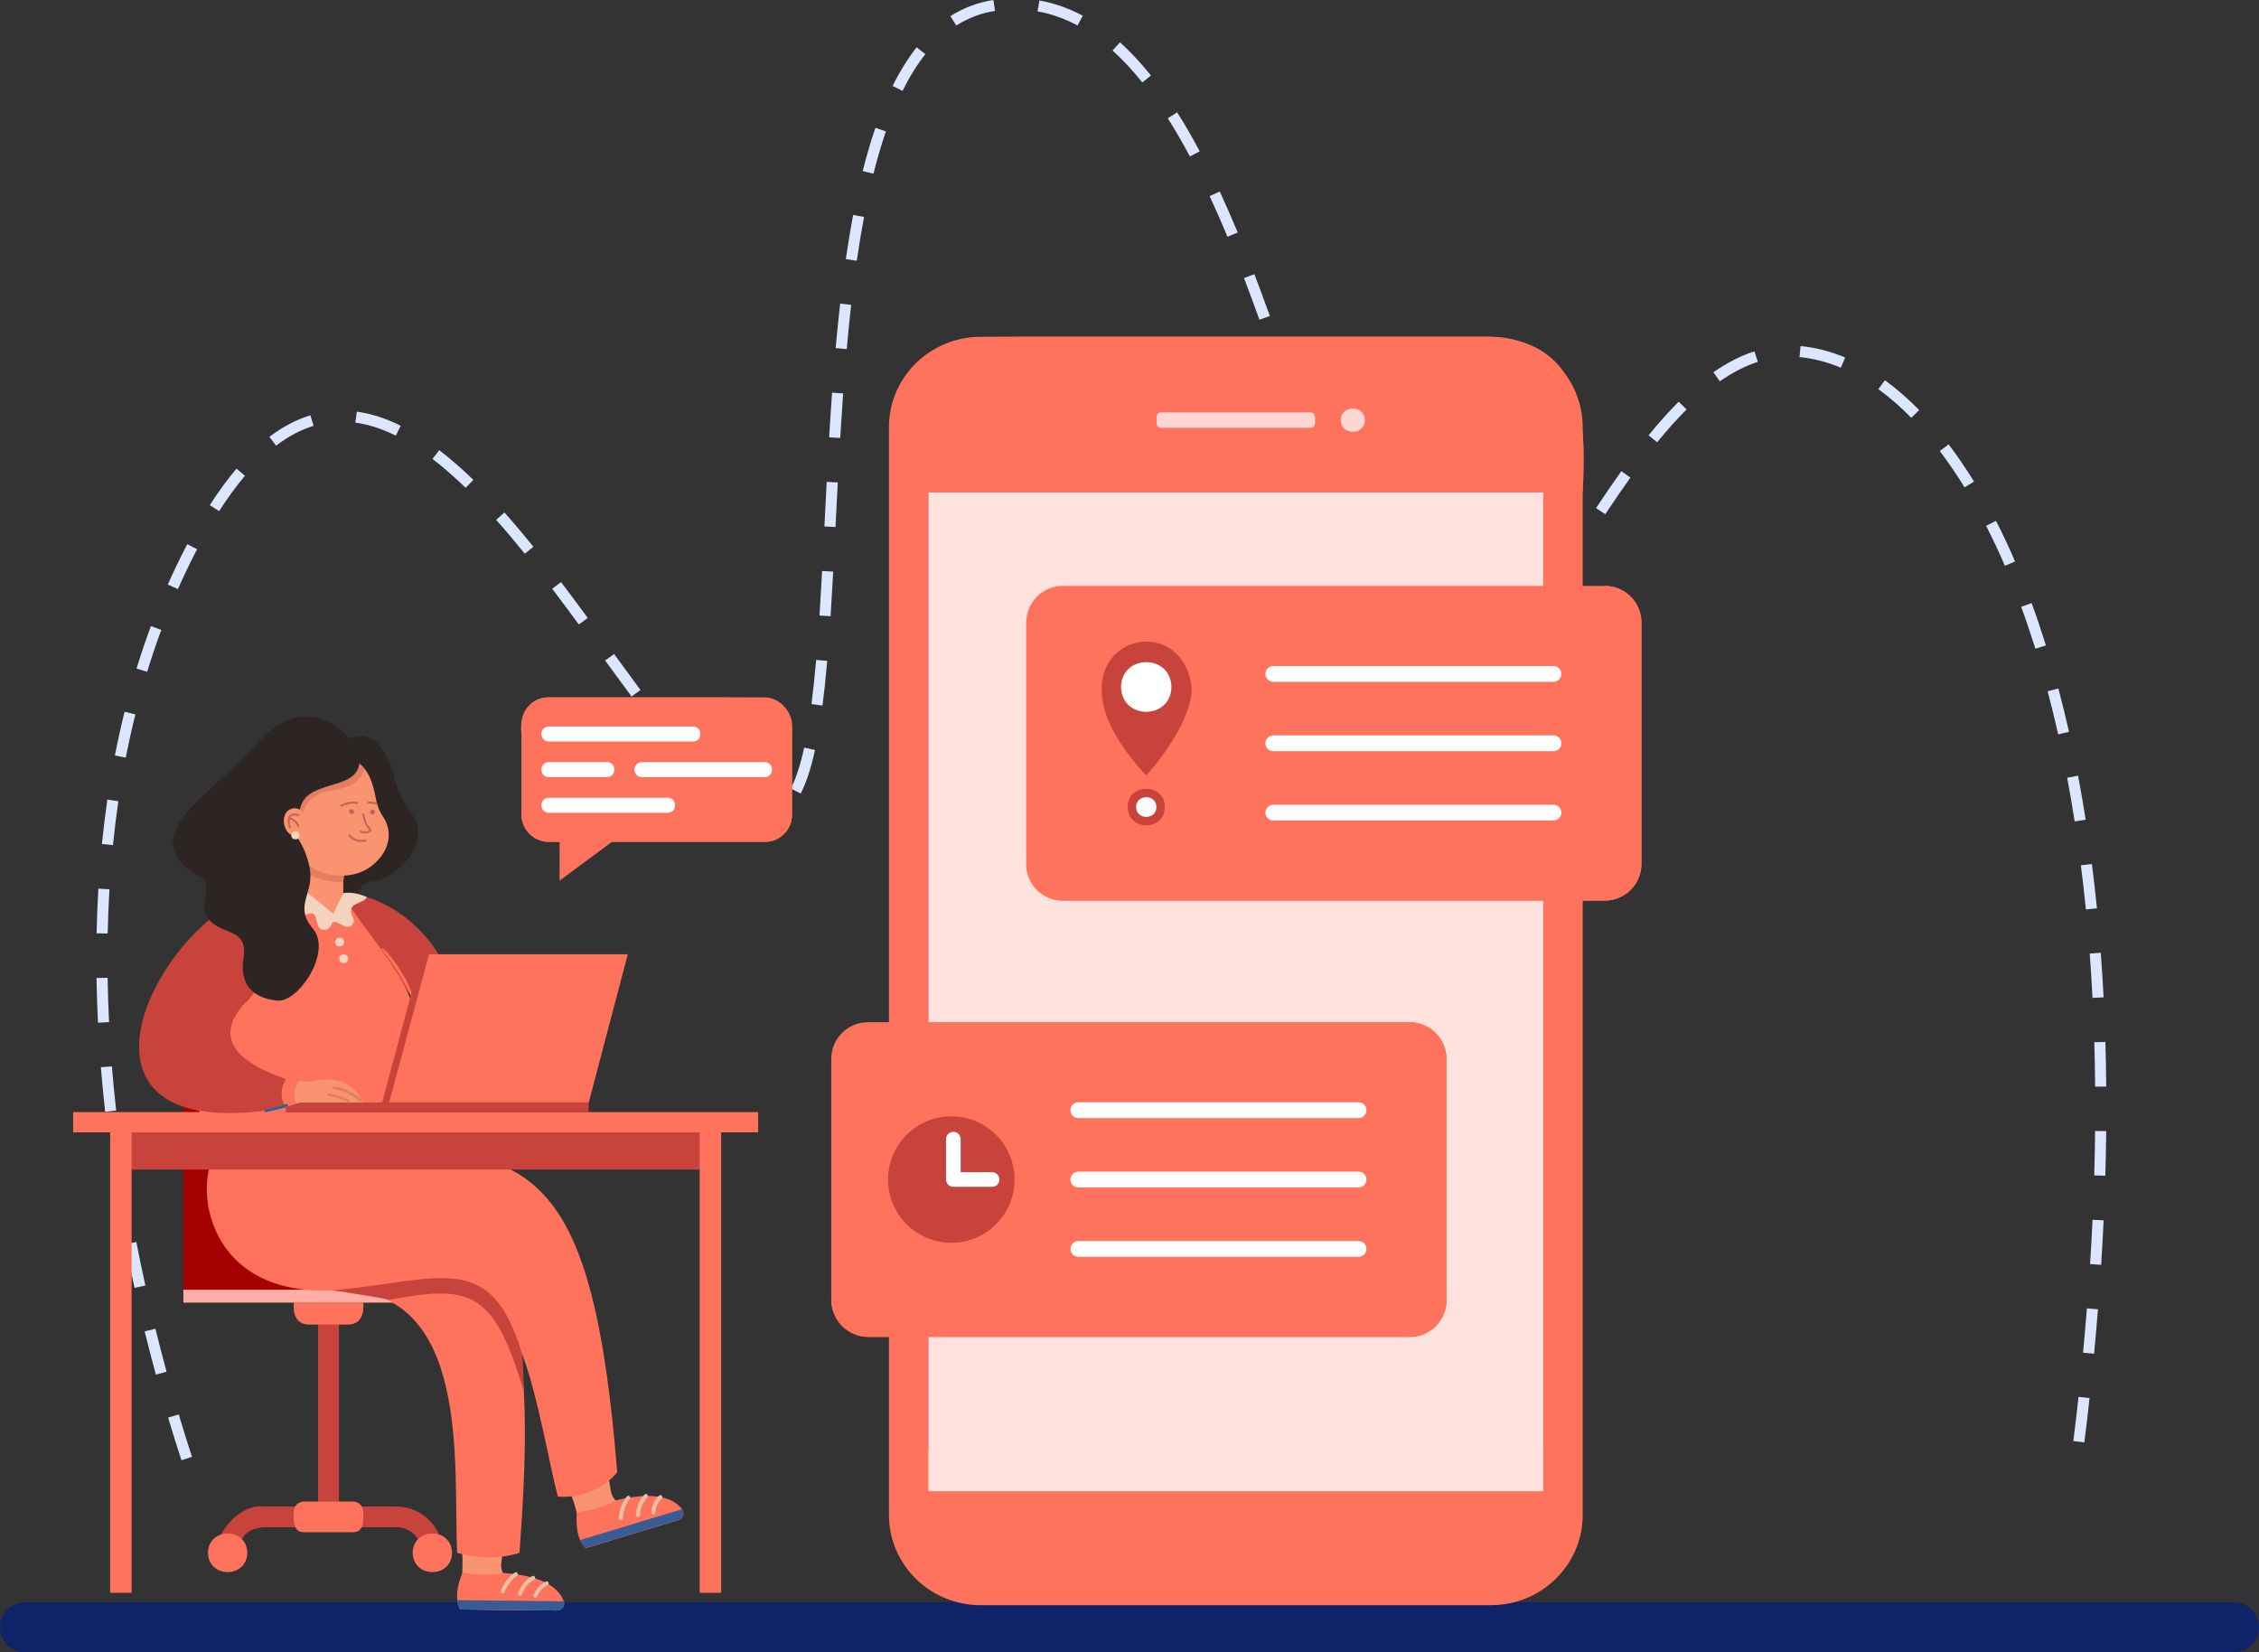
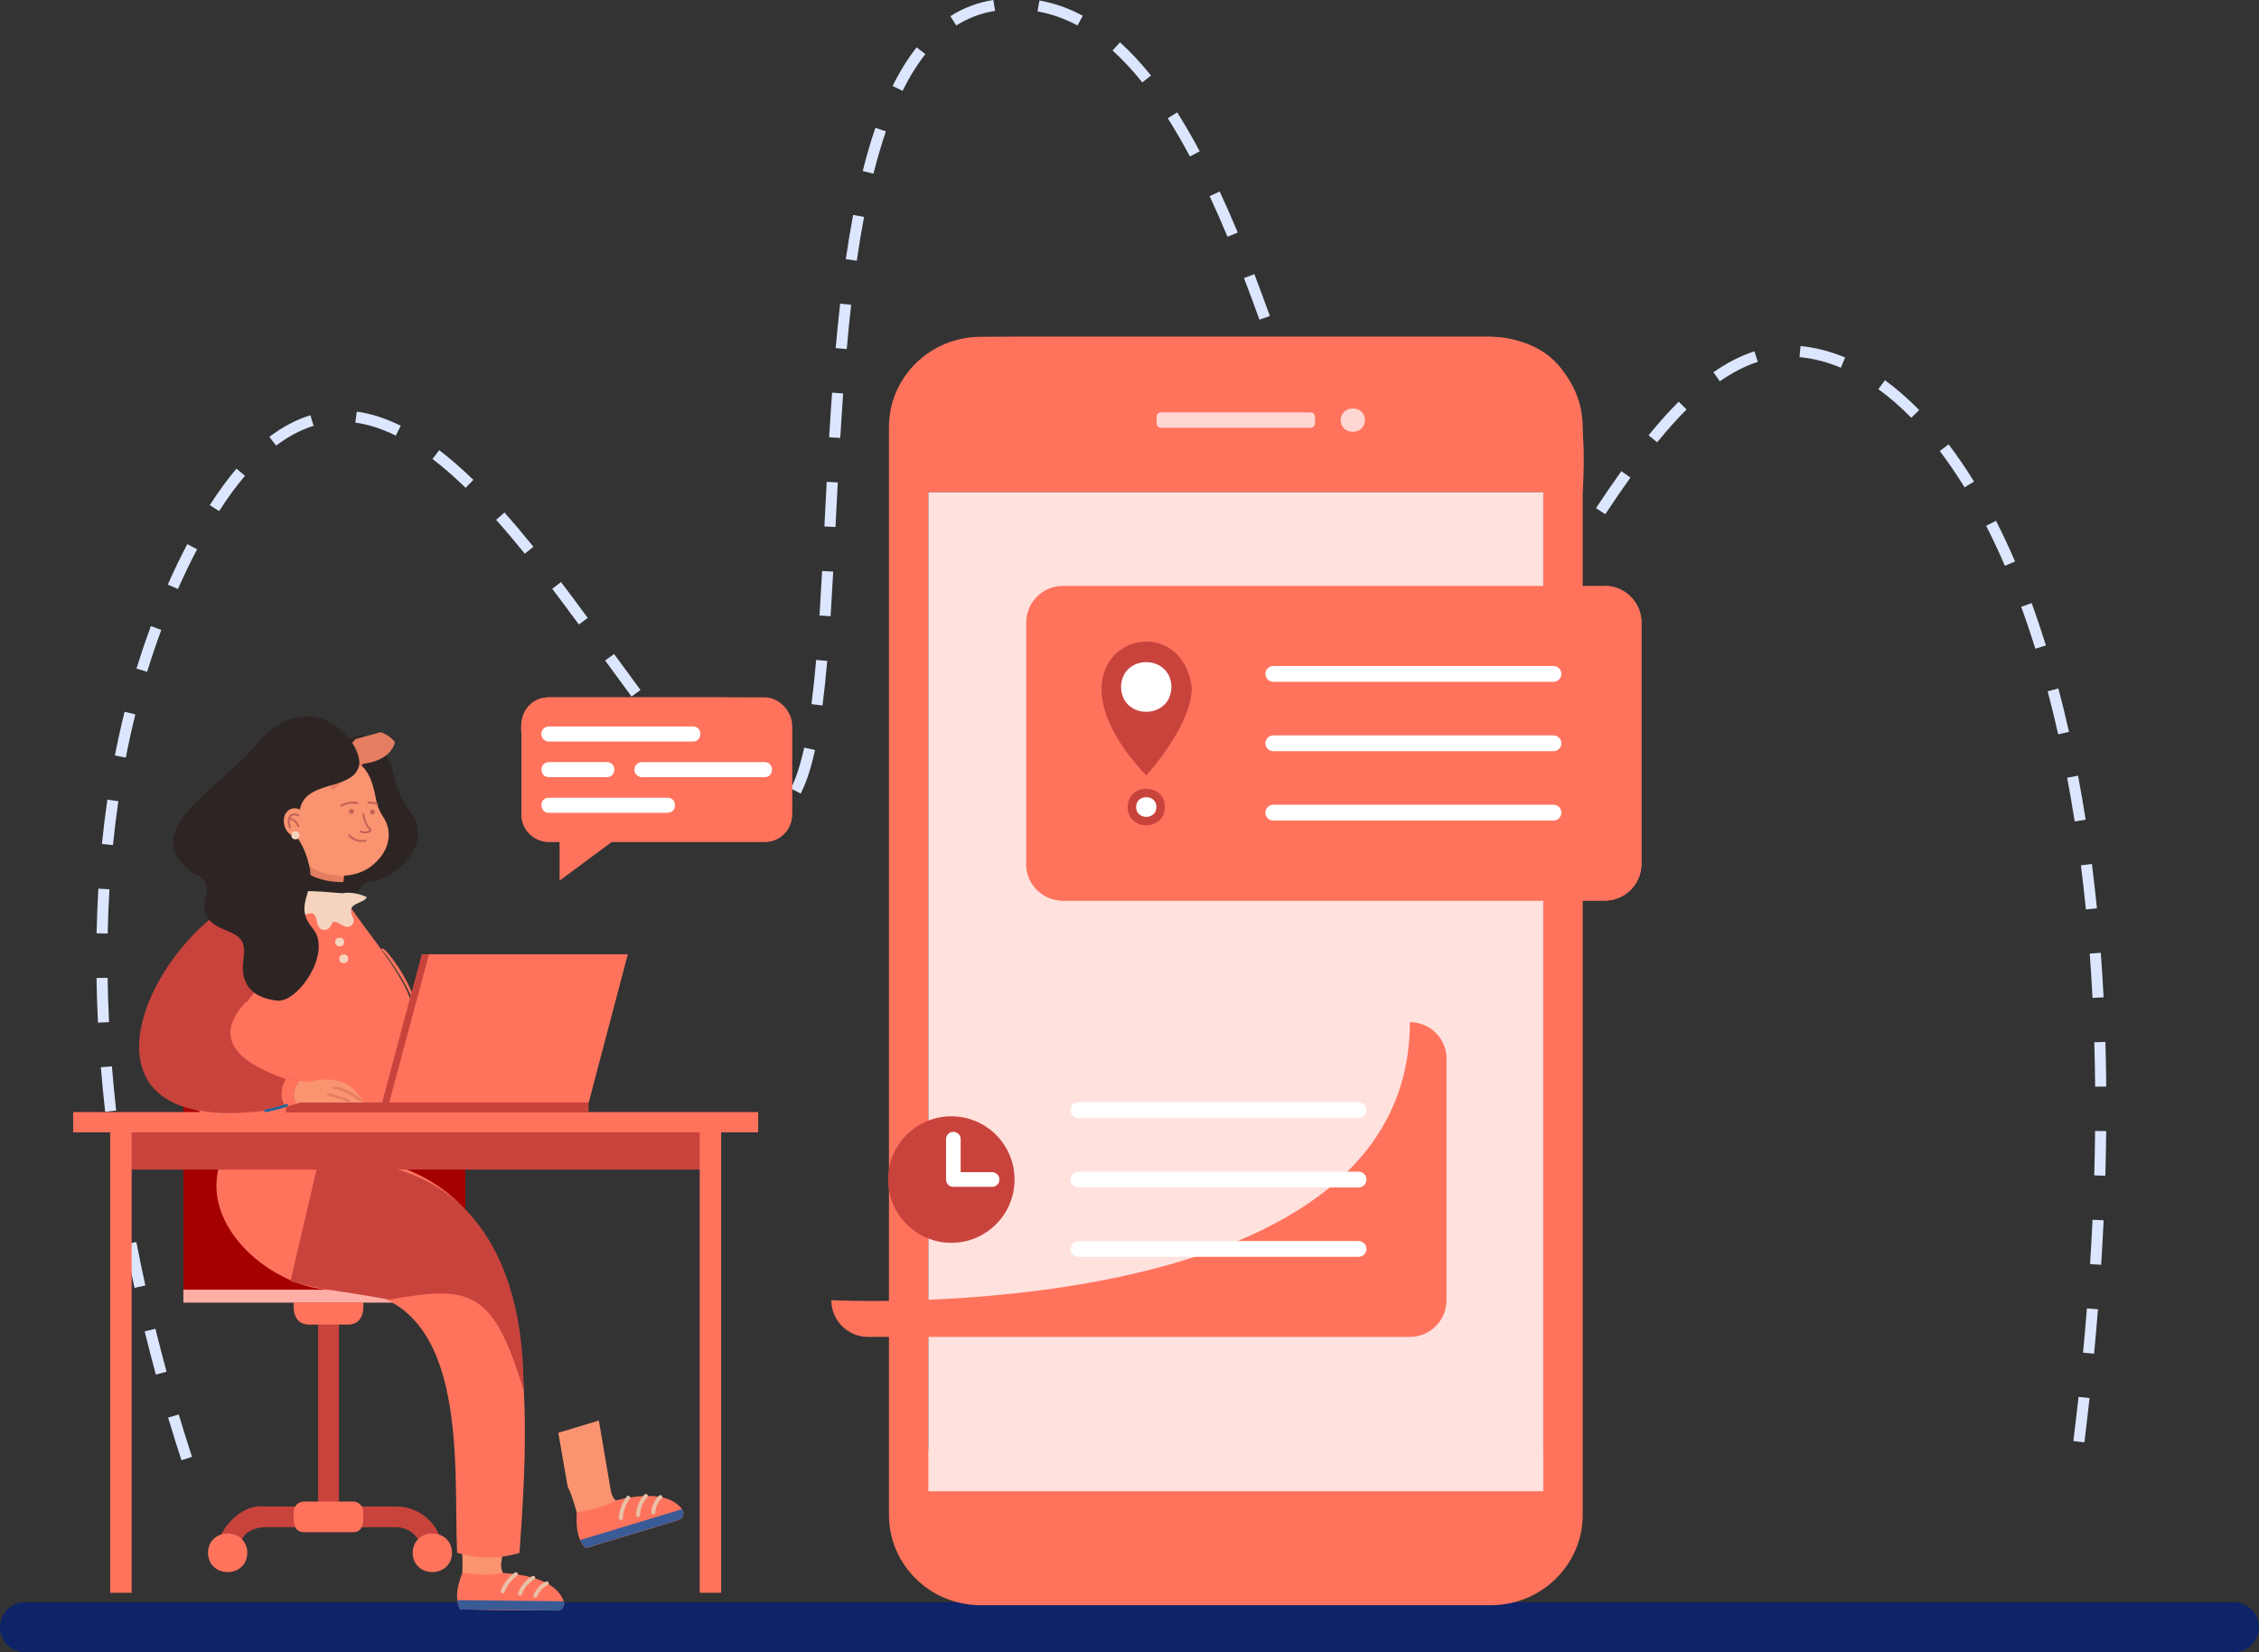
<svg xmlns="http://www.w3.org/2000/svg" id="Layer_2" data-name="Layer 2" viewBox="0 0 641.5 469.14">
  <rect x="0" y="0" width="641.5" height="469.14" fill="#333333" stroke="none" />
  <defs>
    <style>
      .cls-1 {
        fill: #23659b;
      }

      .cls-2 {
        fill: #f99370;
      }

      .cls-3 {
        fill: #ffe1de;
      }

      .cls-4 {
        fill: #395b96;
      }

      .cls-5 {
        fill: #ff735d;
      }

      .cls-6 {
        fill: #c9433d;
      }

      .cls-7 {
        fill: #f4d4be;
      }

      .cls-8 {
        fill: #dce6ff;
      }

      .cls-9 {
        fill: #2d2523;
      }

      .cls-10 {
        fill: #fff;
      }

      .cls-11 {
        fill: #e8c0a6;
      }

      .cls-12 {
        fill: #a50000;
      }

      .cls-13 {
        fill: #c19480;
      }

      .cls-14 {
        fill: #ffaea6;
      }

      .cls-15 {
        fill: #c16256;
      }

      .cls-16 {
        fill: #0e2368;
      }

      .cls-17 {
        fill: #e57d61;
      }

      .cls-18 {
        fill: #ffd6d2;
      }
    </style>
  </defs>
  <g id="Layer_1-2" data-name="Layer 1">
    <g>
      <path class="cls-16" d="M634.39,469.14H7.1c-3.92,0-7.1-3.18-7.1-7.1h0c0-3.92,3.18-7.1,7.1-7.1h627.29c3.92,0,7.1,3.18,7.1,7.1h0c0,3.92-3.18,7.1-7.1,7.1Z" />
      <g>
        <g id="_7" data-name="7">
          <path class="cls-8" d="M51.53,414.62c-1.29-3.93-2.56-8.01-3.79-12.11l3.02-.89c1.22,4.08,2.48,8.13,3.76,12.03l-3,.97ZM591.91,409.54l-3.13-.38c.52-4.19,1.01-8.4,1.47-12.53l3.13.34c-.45,4.14-.95,8.37-1.47,12.57ZM44.26,390.31c-1.1-4.06-2.17-8.19-3.18-12.28l3.06-.75c1,4.07,2.06,8.17,3.16,12.2l-3.04.82ZM594.67,384.37l-3.14-.3c.4-4.2.77-8.43,1.1-12.57l3.14.25c-.33,4.15-.7,8.39-1.1,12.61ZM38.2,365.68c-.91-4.13-1.78-8.31-2.57-12.42l3.09-.6c.79,4.08,1.65,8.24,2.56,12.34l-3.08.67ZM596.68,359.13l-3.15-.2c.27-4.2.5-8.44.7-12.59l3.15.15c-.2,4.17-.43,8.43-.7,12.64ZM33.37,340.78c-.7-4.18-1.35-8.4-1.93-12.54l3.12-.43c.57,4.11,1.22,8.3,1.92,12.45l-3.11.52ZM597.86,333.83l-3.15-.09c.12-4.22.21-8.46.25-12.61l3.15.03c-.04,4.17-.13,8.43-.25,12.66ZM29.86,315.66c-.47-4.22-.88-8.47-1.22-12.63l3.14-.25c.33,4.12.74,8.34,1.21,12.54l-3.13.35ZM594.97,308.53c-.04-4.22-.12-8.46-.24-12.6l3.15-.09c.12,4.16.2,8.42.24,12.67l-3.15.03ZM27.82,290.37c-.21-4.25-.35-8.52-.41-12.68l3.15-.05c.06,4.13.2,8.36.41,12.58l-3.15.15ZM594.22,283.33c-.22-4.22-.48-8.45-.79-12.57l3.14-.23c.31,4.15.58,8.41.8,12.65l-3.15.16ZM30.58,265.06l-3.15-.06c.09-4.26.26-8.53.5-12.68l3.15.18c-.24,4.12-.41,8.34-.5,12.56ZM592.34,258.21c-.42-4.22-.9-8.43-1.42-12.51l3.13-.39c.52,4.12,1,8.35,1.43,12.6l-3.14.31ZM32.08,239.96l-3.14-.31c.43-4.24.95-8.49,1.55-12.61l3.12.45c-.59,4.08-1.11,8.27-1.53,12.47ZM589.16,233.23c-.66-4.19-1.38-8.36-2.14-12.4l3.1-.58c.77,4.07,1.5,8.28,2.16,12.5l-3.11.48ZM216.45,232.79c-4.38-.69-7.55-2.67-11.93-6.1l1.99-2.43c3.84,3,6.62,4.79,10.28,5.41l-.34,3.12ZM227.39,225.32l-2.81-1.43c1.44-2.81,2.72-6.72,3.79-11.61l3.08.67c-1.15,5.22-2.48,9.27-4.06,12.36ZM195.27,217.68c-2.51-2.78-5.19-5.99-8.2-9.8l2.48-1.94c2.97,3.75,5.61,6.91,8.07,9.64l-2.34,2.1ZM35.72,215.11l-3.09-.6c.82-4.19,1.74-8.37,2.75-12.42l3.06.75c-.99,4-1.91,8.12-2.71,12.26ZM584.47,208.5c-.93-4.15-1.94-8.26-2.99-12.22l3.05-.8c1.06,4,2.08,8.15,3.02,12.33l-3.07.69ZM233.57,200.32l-3.13-.4c.48-3.75.92-7.85,1.33-12.54l3.14.27c-.41,4.74-.85,8.88-1.34,12.67ZM179.35,197.77c-2.56-3.45-5.22-7.09-7.51-10.23l2.55-1.84c2.28,3.14,4.94,6.77,7.49,10.21l-2.53,1.87ZM410.07,197.51c-2.45,0-4.86-.73-7.16-2.17l1.68-2.66c3.45,2.17,6.84,2.17,10.5.44l1.36,2.83c-2.17,1.03-4.31,1.55-6.38,1.55ZM41.78,190.75l-3.01-.92c1.25-4.08,2.63-8.13,4.08-12.06l2.96,1.09c-1.44,3.87-2.79,7.86-4.02,11.88ZM426.75,187.76l-2.32-2.13c2.39-2.58,4.95-5.76,7.83-9.72l2.55,1.84c-2.95,4.07-5.59,7.34-8.07,10.01ZM393.95,185.6c-2.04-3.13-4.06-6.82-6.18-11.28l2.85-1.34c2.06,4.33,4.01,7.9,5.97,10.92l-2.64,1.71ZM578,184.21c-1.27-4.07-2.62-8.07-4.03-11.9l2.96-1.08c1.42,3.88,2.79,7.93,4.07,12.04l-3.01.93ZM164.37,177.31c-2.88-3.92-5.29-7.15-7.56-10.14l2.51-1.89c2.29,3.01,4.7,6.24,7.59,10.18l-2.54,1.85ZM235.86,174.97l-3.14-.2c.24-3.68.48-7.81.74-12.64l3.15.17c-.26,4.84-.51,8.98-.74,12.67ZM50.53,167.25l-2.88-1.27c1.73-3.9,3.57-7.73,5.53-11.48l2.79,1.45c-1.93,3.69-3.74,7.46-5.44,11.3ZM442.04,167.25l-2.63-1.72c2.24-3.39,4.55-6.98,6.89-10.61l2.65,1.7c-2.35,3.64-4.66,7.24-6.91,10.64ZM382.7,162.6c-1.43-3.57-2.9-7.46-4.51-11.89l2.96-1.06c1.6,4.4,3.06,8.26,4.47,11.8l-2.93,1.16ZM569.34,160.65c-1.69-3.93-3.49-7.75-5.33-11.35l2.81-1.42c1.87,3.66,3.69,7.54,5.41,11.54l-2.9,1.24ZM149.03,157.22c-2.86-3.54-5.52-6.68-8.14-9.62l2.36-2.08c2.65,2.98,5.34,6.16,8.23,9.73l-2.45,1.97ZM237.26,149.64l-3.15-.16c.21-4.19.42-8.39.65-12.66l3.15.16c-.22,4.27-.44,8.46-.65,12.65ZM455.86,146l-2.63-1.73c2.63-3.97,4.99-7.4,7.2-10.49l2.57,1.82c-2.19,3.06-4.52,6.47-7.14,10.4ZM62.23,145.12l-2.66-1.69c2.48-3.86,5.03-7.35,7.59-10.37l2.41,2.03c-2.47,2.91-4.94,6.29-7.34,10.03ZM373.98,138.73c-1.45-4.22-2.86-8.44-4.06-12.01l2.99-.99c1.19,3.57,2.61,7.78,4.05,11.99l-2.98,1.01ZM132.23,138.51c-3.22-3.12-6.39-5.88-9.41-8.2l1.92-2.49c3.12,2.39,6.38,5.23,9.69,8.44l-2.2,2.25ZM557.89,138.38c-2.26-3.67-4.63-7.14-7.04-10.32l2.51-1.89c2.47,3.26,4.9,6.81,7.21,10.57l-2.69,1.64ZM78.41,126.54l-1.91-2.5c3.76-2.86,7.68-4.92,11.64-6.13l.92,3c-3.6,1.1-7.19,2.99-10.65,5.62ZM470.6,125.58l-2.45-1.98c2.96-3.63,5.76-6.76,8.56-9.55l2.23,2.22c-2.73,2.72-5.46,5.77-8.34,9.31ZM238.61,124.35l-3.15-.19c.27-4.56.54-8.71.83-12.67l3.14.22c-.28,3.95-.55,8.08-.83,12.63ZM112.4,123.69c-3.93-1.95-7.8-3.19-11.5-3.7l.43-3.11c4.04.55,8.23,1.9,12.47,4l-1.4,2.81ZM542.75,118.62c-3.03-3.1-6.18-5.83-9.34-8.12l1.86-2.54c3.3,2.4,6.58,5.25,9.74,8.47l-2.26,2.19ZM365.9,114.71c-1.57-4.67-2.86-8.48-4.07-11.98l2.98-1.02c1.21,3.51,2.5,7.33,4.07,12.01l-2.99,1ZM488.38,108.26l-1.81-2.57c3.88-2.7,7.79-4.7,11.64-5.94l.97,2.99c-3.55,1.15-7.18,3.01-10.8,5.53ZM522.76,104.41c-3.9-1.64-7.85-2.65-11.74-3.02l.29-3.13c4.21.39,8.47,1.49,12.67,3.25l-1.22,2.89ZM240.45,99.12l-3.14-.28c.39-4.4.82-8.66,1.27-12.64l3.13.35c-.45,3.96-.87,8.19-1.26,12.57ZM357.65,90.78c-1.52-4.23-2.96-8.1-4.39-11.83l2.94-1.12c1.44,3.75,2.88,7.64,4.41,11.89l-2.97,1.06ZM243.31,74.03l-3.12-.45c.64-4.39,1.34-8.62,2.08-12.56l3.1.58c-.74,3.9-1.43,8.08-2.06,12.43ZM348.58,67.23c-1.69-4.06-3.4-7.94-5.07-11.54l2.86-1.32c1.69,3.64,3.41,7.56,5.12,11.65l-2.91,1.2ZM248.05,49.32l-3.06-.76c1.1-4.38,2.31-8.51,3.6-12.27l2.98,1.02c-1.26,3.68-2.45,7.72-3.53,12.02ZM337.91,44.43c-2.07-3.89-4.19-7.54-6.29-10.85l2.66-1.68c2.15,3.38,4.3,7.1,6.41,11.06l-2.78,1.47ZM256.31,25.8l-2.83-1.39c2.07-4.18,4.36-7.87,6.82-10.98l2.48,1.94c-2.32,2.94-4.5,6.44-6.47,10.42ZM324.39,23.4c-2.75-3.44-5.6-6.48-8.45-9.05l2.11-2.33c2.98,2.68,5.94,5.85,8.8,9.42l-2.46,1.96ZM271.57,7.24l-1.7-2.64c3.73-2.38,7.85-3.93,12.22-4.6l.48,3.1c-3.94.6-7.64,2-11.01,4.14ZM306,7.24c-3.67-1.97-7.49-3.32-11.37-4.01l.55-3.09c4.2.75,8.34,2.2,12.31,4.33l-1.5,2.76Z" />
        </g>
        <g id="_6" data-name="6">
          <path class="cls-9" d="M99.17,209.73s5.94-3.35,10.22,4.31c4.28,7.66,1.17,8.41,7.44,16.87,6.27,8.45-4.4,18.74-11.2,19.39-6.8.65-.98,9.72-14.18,9.11-13.2-.6-38.38-40.35,7.72-49.68Z" />
          <rect class="cls-12" x="52.08" y="286.69" width="80.06" height="80.06" />
          <rect class="cls-14" x="52.08" y="366.2" width="79.57" height="3.67" />
          <path class="cls-6" d="M93.29,431.98c1.63,0,2.96-1.32,2.96-2.94v-54c0-1.62-1.32-2.94-2.96-2.94s-2.96,1.32-2.96,2.94v54c0,1.62,1.32,2.94,2.96,2.94Z" />
          <path class="cls-6" d="M64.65,443.84c5.45-.14.11-9.32,10.27-10.21,0,0,37.6,0,37.6,0,4.03,0,7.31,3.26,7.31,7.27,0,3.84,5.91,3.85,5.91,0,0-7.25-5.93-13.15-13.22-13.15h-37.6c-9.3-1.14-18.24,14.58-10.27,16.09Z" />
          <path class="cls-5" d="M87.61,376.09h11.36c3.59-.08,4.5-3.29,4.18-6.3h-19.72c-.32,3.02.59,6.22,4.18,6.3Z" />
          <path class="cls-5" d="M86.31,435.05h13.95c3.25-.05,2.96-3.54,2.89-5.84,0-1.58-1.29-2.87-2.89-2.87h-13.95c-1.59,0-2.89,1.28-2.89,2.87-.06,2.3-.38,5.79,2.89,5.84Z" />
          <path class="cls-5" d="M117.19,440.9c.13,7.3,11.05,7.3,11.17,0-.13-7.3-11.05-7.3-11.17,0Z" />
          <path class="cls-5" d="M59.06,440.9c.13,7.3,11.05,7.3,11.17,0-.13-7.3-11.05-7.3-11.17,0Z" />
-           <path class="cls-6" d="M97.47,253.61c.35.82,3.83,9.04,4.05,9.57,6.49,8.32,19.94,25.6,26.35,33.84,7.39-22.29-13.33-43.02-30.4-43.41Z" />
          <path class="cls-2" d="M157.96,457.28l-27.3-.3c.07-4.36,1.23-13.17.37-18.15,0,0,2.04-15.41,2.04-15.41l12.03.13-2.75,20.16c-.33,2.39,1.09,4.67,3.38,5.45,5.02,1.97,10.74,1.11,13.95,5.07.83,1.33-.15,3.06-1.72,3.04Z" />
          <path class="cls-5" d="M129.86,454.34c.1.92.35,1.82.8,2.64l27.56.3c1.34.01,2.32-1.29,1.89-2.56-1.01-2.97-4.6-7.29-17.3-8.1,0,0-4.34,1.24-11.43-.13,0,0-1.95,4.1-1.53,7.85Z" />
          <path class="cls-11" d="M152.02,453.66c.22,0,.43-.13.52-.34,1.04-2.48,2.87-3.22,2.94-3.25.67-.25.27-1.31-.4-1.04-.09.04-2.34.92-3.57,3.87-.16.36.13.78.52.77Z" />
          <path class="cls-11" d="M147.68,453.08c.24,0,.46-.15.53-.39.92-2.88,3.45-4.18,3.48-4.19.65-.32.14-1.33-.5-1-.12.06-2.97,1.53-4.04,4.85-.12.35.16.74.53.73Z" />
          <path class="cls-11" d="M142.75,452.42c.23,0,.44-.14.53-.37,1.08-2.99,3.5-4.59,3.53-4.61.61-.38,0-1.34-.61-.94-.11.07-2.76,1.81-3.97,5.17-.14.35.15.75.53.75Z" />
          <path class="cls-4" d="M160.1,454.67l-30.24-.33c.1.92.35,1.82.8,2.64l27.56.3c1.36.02,2.35-1.33,1.88-2.61Z" />
          <path class="cls-2" d="M192.44,431.64l-26.13,7.91c-1.24-4.18-2.78-12.93-5.1-17.42,0,0-2.67-15.31-2.67-15.31l11.52-3.48,3.42,20.06c.41,2.38,2.44,4.13,4.86,4.19,5.38.37,10.58-2.16,14.83.65,1.19,1.02.77,2.96-.73,3.42Z" />
          <path class="cls-5" d="M164.75,437.27c.37.85.88,1.64,1.56,2.28l26.38-7.98c1.28-.39,1.83-1.93,1.04-3.01-1.86-2.53-6.58-5.58-18.93-2.53,0,0-3.76,2.48-10.94,3.31,0,0-.63,4.49.89,7.94Z" />
          <path class="cls-11" d="M185.68,429.97c.21-.07.37-.25.39-.48.25-2.68,1.77-3.94,1.83-3.99.57-.44-.13-1.33-.7-.87-.08.06-1.96,1.58-2.25,4.76-.04.39.36.71.72.58Z" />
          <path class="cls-11" d="M181.37,430.72c.23-.07.39-.28.39-.53.02-3.02,2.04-5.03,2.06-5.05.52-.5-.27-1.31-.78-.8-.1.09-2.37,2.35-2.4,5.84,0,.37.37.65.73.54Z" />
          <path class="cls-11" d="M176.47,431.57c.22-.07.38-.27.39-.51.13-3.17,1.96-5.43,1.98-5.45.47-.55-.41-1.28-.86-.71-.09.1-2.09,2.56-2.24,6.12-.02.38.37.68.73.56Z" />
          <path class="cls-4" d="M193.7,428.51l-28.95,8.76c.37.85.88,1.64,1.56,2.28l26.38-7.98c1.3-.39,1.84-1.98,1.01-3.05Z" />
          <path class="cls-5" d="M147.51,440.9s-7.75,2.94-17.7,0c-1.14-25.04,4.24-75.45-34.43-74.63-17.46.28-39.79-18.33-32.51-36.96,0,0,43.57,0,43.57,0,45.49,9.8,44.73,62.35,41.08,111.58Z" />
          <path class="cls-6" d="M148.67,394.75c-8.58-28.41-15.04-29.94-38.04-25.72-10.75-2.09-19.57-2.74-28.14-5.24l7.84-33.64c41.22-3.23,58.62,25.83,58.34,64.6Z" />
-           <path class="cls-5" d="M175.27,418s-5.29,7.5-16.82,6.97c-2.32-8.42-5.62-28.57-10.29-40.86-8.76-29.55-23.74-20.47-52.79-17.83-36.52,2.4-40.86-29.48-33.83-39.56,81.54.47,105.03-15.6,113.74,91.28Z" />
          <path class="cls-5" d="M56.65,316.45c.3,4.19.98,8.59,2.11,13.2,0,0,33.95,3.36,60-.28,0,0-4.68-17.11-3.84-26.17.74-7.99,3.94-12.55,1.38-20.11-3.26-8.58-13.52-20.14-18.84-28.57,0,0-10.81-.68-10.81-.68-8.94,11.04-32.15,24.99-30,62.61Z" />
          <path class="cls-5" d="M117.2,284.18c-1.68-5.21-8.4-14.46-8.74-14.37-.13-.16-.12-.39.04-.52.87-.4,7.53,8.44,9.07,14.45.05.23-.13.45-.36.45Z" />
          <path class="cls-13" d="M81.24,316.43c-.41.01-.51-.61-.11-.72,1.89-.6,3.46-1.74,3.47-1.75,1.94-.04-1.23,1.89-3.36,2.48Z" />
          <rect class="cls-6" x="34.33" y="321.11" width="168.52" height="10.98" />
          <polygon class="cls-5" points="215.3 315.76 20.77 315.76 20.77 321.52 31.28 321.52 31.28 452.25 37.38 452.25 37.38 321.52 198.7 321.52 198.7 452.25 204.79 452.25 204.79 321.52 215.3 321.52 215.3 315.76" />
          <path class="cls-7" d="M95.18,267.49c-.02,1.65,2.57,1.65,2.55,0,.02-1.65-2.57-1.65-2.55,0Z" />
          <path class="cls-7" d="M96.34,272.23c-.02,1.65,2.57,1.65,2.55,0,.02-1.65-2.57-1.65-2.55,0Z" />
          <polygon class="cls-5" points="167.14 313.22 109.48 313.22 120.96 270.96 178.28 270.96 167.14 313.22" />
          <rect class="cls-6" x="109.48" y="313.01" width="57.66" height="2.87" />
          <polygon class="cls-6" points="121.83 270.96 119.77 270.96 108.52 313.01 81.16 313.01 81.16 315.88 110.44 315.88 110.44 313.32 121.83 270.96" />
          <path class="cls-2" d="M76.99,274.33c-7.18,5.78-23.33,17.99-17.87,27.76,6.96,3.97,19.4,3.8,28.77,5.13,2.7.19,3.08,4.27.51,4.98-8.84,2.61-18.02,4.25-27.33,3.77-4.21-.3-8.8-1.24-12.02-4.35-4.29-4.29-6.79-10.75-6.34-16.87,1.31-14.71,12.61-25.99,23.84-34.24,9.43-7.23,20.02,6.82,10.44,13.82Z" />
          <path class="cls-6" d="M79.84,314.68c1.32-.33,2.99-.9,4.22-1.27,0,0-1.88-3.2.88-6.47-42.96-13.42-.05-24.28,1.71-54.01-31.3-11.64-84.7,75.04-6.82,61.75Z" />
          <path class="cls-2" d="M103.08,313.01s-3-9.08-15.46-5.81l-2.41,5.82h17.86Z" />
          <path class="cls-17" d="M102.41,312.84c-.37-.01-3.35-3.19-7.79-3.65-.19-.02-.33-.19-.31-.38,2.14-1.37,10.3,4.05,8.1,4.03Z" />
          <path class="cls-17" d="M99.06,312.96c-3.36-1.25-3.65-1.44-6.13-1.91.02-.17.08-.52.12-.69q2.6.54,6.07,1.9c.4.08.35.7-.07.7Z" />
          <path class="cls-7" d="M104.2,254.74c-1.23,2.18-6.32,1.37-3.9,5.94.69,1.26-.79,3.27-2.81,2.15-2.02-1.13-2.34-1.18-2.88-1.02-.54.16-.59,2.41-2.79,2.2-2.2-.21-1.5-3.58-2.79-4.5-1.29-.92-4.21,1.98-6.53-.6,0,0-1.55-2.18,1.01-5.06,1.05-1.75,12.09-.17,13.96-.24,0,0,2.85-.69,6.73,1.13Z" />
-           <path class="cls-2" d="M97.49,250.46l-.02,3.14-2.8,5.87-8.01-6.55s.5-3.67.3-5.21l10.53,2.75Z" />
          <path class="cls-17" d="M97.49,250.46c-2.28.03-6.97-.26-10.53-2.75.06-.32.12-.65.18-.99.69-3.18.89-6.04,1-7.87.11-3.46-.26-4.84,2.07-6.92,3.1-2.64,8.37-.6,8.79,3.52.22,1.97-.5,8.41-1.51,15.01Z" />
          <path class="cls-2" d="M105.03,246.25c-4.36,3.01-10.18,2.95-14.49,1.12-.24-.1-.49-.21-.72-.33-9.25-4.49-9.08-19.98-3.56-27.14,3.46-4.89,10.88-6.82,15.79-3.08,3.39,2.75,4.08,6.89,4.98,11.28.3,1.16,1.01,2.73,1.78,3.85,2.95,4.42,1.83,10.23-3.79,14.3Z" />
-           <path class="cls-17" d="M94.48,224.38c-8.32,1.02-8.66,7.52-8.66,7.52l-2.46-3.91,8.91-10.63,7.18-1.94c1.6.52,2.96,1.49,4.03,2.81,0,0-.67,5.14-8.99,6.16Z" />
+           <path class="cls-17" d="M94.48,224.38l-2.46-3.91,8.91-10.63,7.18-1.94c1.6.52,2.96,1.49,4.03,2.81,0,0-.67,5.14-8.99,6.16Z" />
          <path class="cls-15" d="M100.37,230.85c.57-.71-.55-1.58-1.1-.86-.57.71.55,1.58,1.1.86Z" />
          <path class="cls-15" d="M106.33,231.01c.57-.71-.55-1.58-1.1-.86-.57.71.55,1.58,1.1.86Z" />
          <path class="cls-15" d="M103.66,236.61c-.49-.05-1.62-.04-1.51-.68.07-.13.23-.17.36-.1.81.48,3.05.29,2.15-.53-1.31-1.01-2.4-5.47-1.26-4.26,0,.03.43,2.9,1.59,3.85,1.19,1.2-.21,1.69-1.34,1.72Z" />
          <path class="cls-9" d="M102.05,216.82c.19-7.36-14.09-22.56-28.83-5.94-10.75,13.28-35.62,25.45-17.89,37.36,7.06,2.69-.01,8.54,4.07,12.97,4.08,4.44,11.08,2.34,9.76,10.82-1.32,8.48,3.64,11.44,9.56,12.09,5.92.65,15.76-13.79,10.1-20.5-5.67-6.71.83-9.99-.99-17.78-1.82-7.79-5.24-9.81-5.24-9.81l2.63-6.44c1.79-8.4,15.81-4.91,16.84-12.79Z" />
          <path class="cls-5" d="M81.16,314.31c.98-.29,2.05-.64,2.9-.9,0,0-1.88-3.2.88-6.47,0,0-1.38-.45-3.34-1.14,0,0-3.38,4.34-.45,8.51Z" />
          <path class="cls-5" d="M81.68,306.58c-7.56-2.7-24.09-9.01-11.9-22.02.32-.35.87.15.54.5-.07.08-7.43,8.18-2.61,12.82,5.56,5.95,16.09,7.83,13.97,8.71Z" />
          <path class="cls-1" d="M75.45,315.79c-.43.01-.5-.66-.07-.73,3.13-.61,5.96-1.61,5.98-1.62,2.09.55-2.71,1.68-5.91,2.36Z" />
          <path class="cls-15" d="M96.9,229.05c-.1,0-.19-.05-.24-.14-.07-.13-.03-.3.11-.38.1-.05,2.38-1.32,4.72-.78.15.03.24.18.21.33-.03.15-.18.24-.33.21-2.13-.49-4.3.71-4.33.73-.04.02-.09.04-.14.04Z" />
          <path class="cls-15" d="M107.09,228.61s-.09-.01-.13-.03c-.98-.53-2.3-.41-2.31-.41-.15.02-.29-.1-.3-.25-.02-.15.1-.29.25-.3.06,0,1.5-.14,2.63.47.13.07.18.24.11.38-.05.09-.15.14-.24.14Z" />
          <path class="cls-15" d="M102.67,239.07c-2.35,0-3.66-1.65-3.72-1.73-.09-.12-.07-.29.05-.39.12-.09.29-.07.39.05.07.09,1.61,2.01,4.35,1.4.15-.03.3.06.33.21.03.15-.06.3-.21.33-.42.09-.81.13-1.18.13Z" />
          <path class="cls-2" d="M80.7,234.11c1.14,5.19,7.35,3.92,6.36-1.3-1.14-5.19-7.35-3.92-6.36,1.3Z" />
          <path class="cls-15" d="M82.38,235.19c.15-.03.25-.18.2-.33-.94-2.8.21-3.88,2.11-3.12.31.13.51-.36.19-.48-2.16-.9-3.95.46-2.8,3.76.04.13.17.21.3.18Z" />
          <path class="cls-15" d="M84.81,234.84c.68-.15-.76-2.54-2.74-2.71-.14-.01-.27.1-.28.24-.01.14.1.27.24.28,2.07.22,2.2,2.18,2.77,2.19Z" />
          <circle class="cls-7" cx="83.88" cy="237.17" r="1.16" />
        </g>
        <g id="_5" data-name="5">
          <path class="cls-5" d="M252.44,121.27v308.87c0,14.16,11.68,25.64,26.09,25.64h144.83c10.5,0,19.55-6.1,23.69-14.88,1.54-3.27,2.4-6.92,2.4-10.76V121.27c0-14.16-11.68-25.64-26.09-25.64h-144.83c-14.41,0-26.09,11.48-26.09,25.64ZM263.63,139.78h174.62v271.86h-174.62V139.78Z" />
          <path class="cls-18" d="M380.74,119.29c.02,4.41,6.84,4.41,6.86,0-.02-4.41-6.84-4.41-6.86,0Z" />
          <path class="cls-18" d="M329.71,121.48h42.46c.7,0,1.27-.56,1.27-1.25-.07-1.02.39-3.16-1.27-3.13,0,0-42.46,0-42.46,0-1.63-.03-1.24,2.11-1.27,3.13,0,.69.57,1.25,1.27,1.25Z" />
          <path class="cls-5" d="M278.53,95.63c153.33,0,170.92,44.15,170.92,44.15,1.18-20.35.22-42.81-26.09-44.15,0,0-144.83,0-144.83,0Z" />
          <rect class="cls-3" x="263.63" y="139.78" width="174.62" height="283.64" />
        </g>
        <g id="_4" data-name="4">
          <path class="cls-5" d="M301.84,166.36h153.87c5.75,0,10.42,4.67,10.42,10.42v68.51c0,5.75-4.67,10.42-10.42,10.42h-153.87c-5.75,0-10.42-4.67-10.42-10.42v-68.51c0-5.75,4.67-10.42,10.42-10.42Z" />
          <path class="cls-6" d="M330.8,229.15c-.03,6.92-10.55,6.92-10.58,0,.03-6.92,10.55-6.92,10.58,0Z" />
          <path class="cls-10" d="M328.38,229.15c.05,3.72-5.79,3.72-5.74,0-.05-3.72,5.79-3.72,5.74,0Z" />
          <path class="cls-6" d="M338.44,195.22c0,10.92-12.93,24.97-12.93,24.97-33.49-35.55,9.51-51.08,12.93-24.97Z" />
          <path class="cls-10" d="M332.66,195.06c-.16,9.4-14.15,9.4-14.31,0,.16-9.4,14.15-9.4,14.31,0Z" />
          <path class="cls-5" d="M466.13,176.79v68.51c0,5.75-4.67,10.42-10.42,10.42h-153.87c-5.75,0-10.42-4.67-10.42-10.42,0,0,164.3,9.69,164.3-78.94,5.76,0,10.42,4.67,10.42,10.42Z" />
          <path class="cls-10" d="M441.16,193.59h-79.58c-1.24,0-2.24-1.01-2.24-2.24s1.01-2.24,2.24-2.24h79.58c1.24,0,2.24,1.01,2.24,2.24s-1.01,2.24-2.24,2.24Z" />
          <path class="cls-10" d="M441.16,213.29h-79.58c-1.24,0-2.24-1-2.24-2.24s1.01-2.24,2.24-2.24h79.58c1.24,0,2.24,1.01,2.24,2.24s-1.01,2.24-2.24,2.24Z" />
          <path class="cls-10" d="M441.16,232.98h-79.58c-1.24,0-2.24-1.01-2.24-2.24s1.01-2.24,2.24-2.24h79.58c1.24,0,2.24,1.01,2.24,2.24s-1.01,2.24-2.24,2.24Z" />
        </g>
        <g id="_3" data-name="3">
-           <rect class="cls-5" x="236.06" y="290.24" width="174.72" height="89.36" rx="10.42" ry="10.42" />
          <circle class="cls-6" cx="270.15" cy="334.92" r="17.96" />
          <path class="cls-10" d="M281.73,336.99h-11c-1.15,0-2.08-.93-2.08-2.08v-11.46c0-1.15.93-2.08,2.08-2.08s2.08.93,2.08,2.08v9.38h8.92c1.15,0,2.08.93,2.08,2.08s-.93,2.08-2.08,2.08Z" />
          <path class="cls-5" d="M410.78,300.66v68.51c0,5.76-4.67,10.42-10.42,10.42h-153.87c-5.75,0-10.42-4.67-10.42-10.42,0,0,164.3,8.48,164.3-78.94,5.76,0,10.42,4.67,10.42,10.42Z" />
          <path class="cls-10" d="M385.8,317.47h-79.58c-1.24,0-2.24-1-2.24-2.24s1.01-2.24,2.24-2.24h79.58c1.24,0,2.24,1,2.24,2.24s-1.01,2.24-2.24,2.24Z" />
          <path class="cls-10" d="M385.8,337.16h-79.58c-1.24,0-2.24-1-2.24-2.24s1.01-2.24,2.24-2.24h79.58c1.24,0,2.24,1,2.24,2.24s-1.01,2.24-2.24,2.24Z" />
          <path class="cls-10" d="M385.8,356.86h-79.58c-1.24,0-2.24-1-2.24-2.24s1.01-2.24,2.24-2.24h79.58c1.24,0,2.24,1,2.24,2.24s-1.01,2.24-2.24,2.24Z" />
        </g>
        <g id="_2" data-name="2">
          <rect class="cls-5" x="148.07" y="198.01" width="76.85" height="41.03" rx="7.7" ry="7.7" />
          <path class="cls-5" d="M148.07,231.34c0,4.26,3.45,7.7,7.7,7.7h3.14v11l14.85-11h43.45c4.25,0,7.7-3.45,7.7-7.7v-25.62c-29.01,29.01-76.85,25.62-76.85,25.62Z" />
          <path class="cls-10" d="M196.78,210.54h-40.93c-1.18,0-2.13-.96-2.13-2.13s.96-2.13,2.13-2.13h40.93c2.78,0,2.8,4.25,0,4.27Z" />
          <path class="cls-10" d="M172.36,220.66h-16.51c-2.79-.01-2.79-4.25,0-4.27,0,0,16.51,0,16.51,0,2.79.01,2.79,4.25,0,4.27Z" />
          <path class="cls-10" d="M217.14,220.66h-34.85c-1.18,0-2.13-.96-2.13-2.13s.96-2.13,2.13-2.13h34.85c2.78.01,2.8,4.25,0,4.27Z" />
          <path class="cls-10" d="M189.6,230.78h-33.75c-2.78-.01-2.8-4.25,0-4.27,0,0,33.75,0,33.75,0,2.78.01,2.8,4.25,0,4.27Z" />
          <path class="cls-5" d="M213.62,198.01c-51.8,0-63.84,8.64-65.56,10.16-.64-5.11,2.12-10.12,7.7-10.16,0,0,57.85,0,57.85,0Z" />
        </g>
      </g>
    </g>
  </g>
</svg>